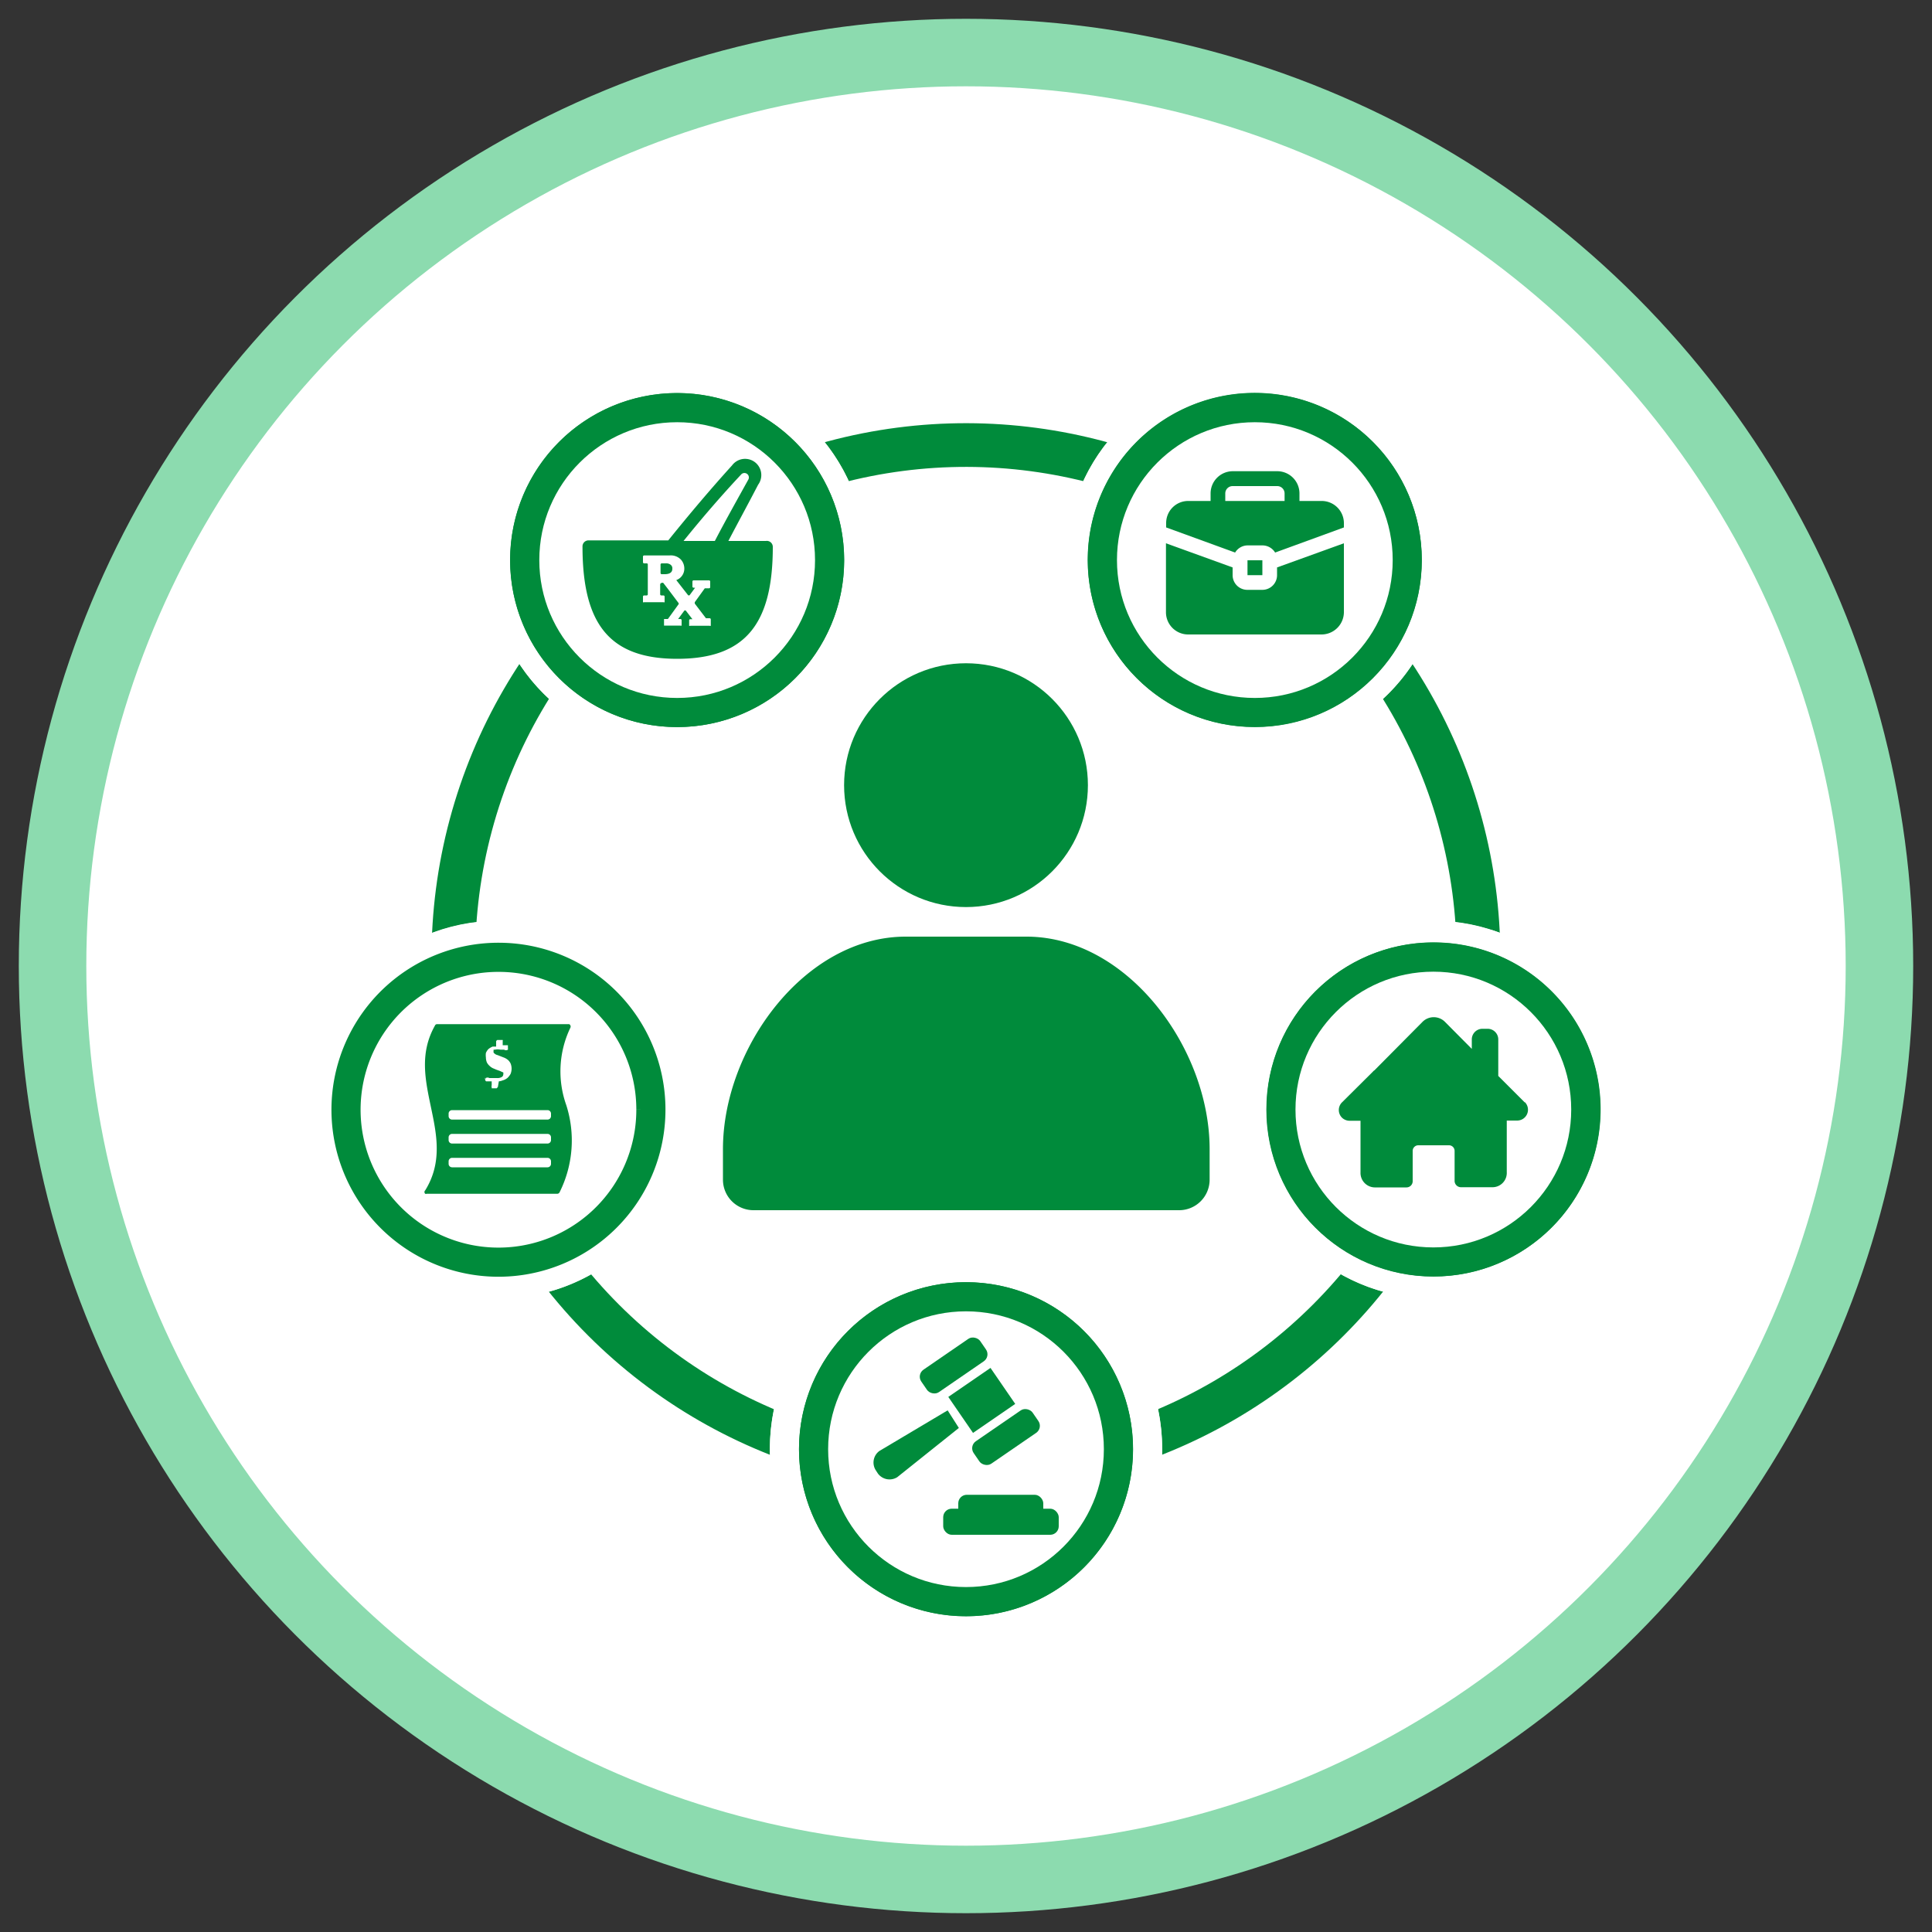
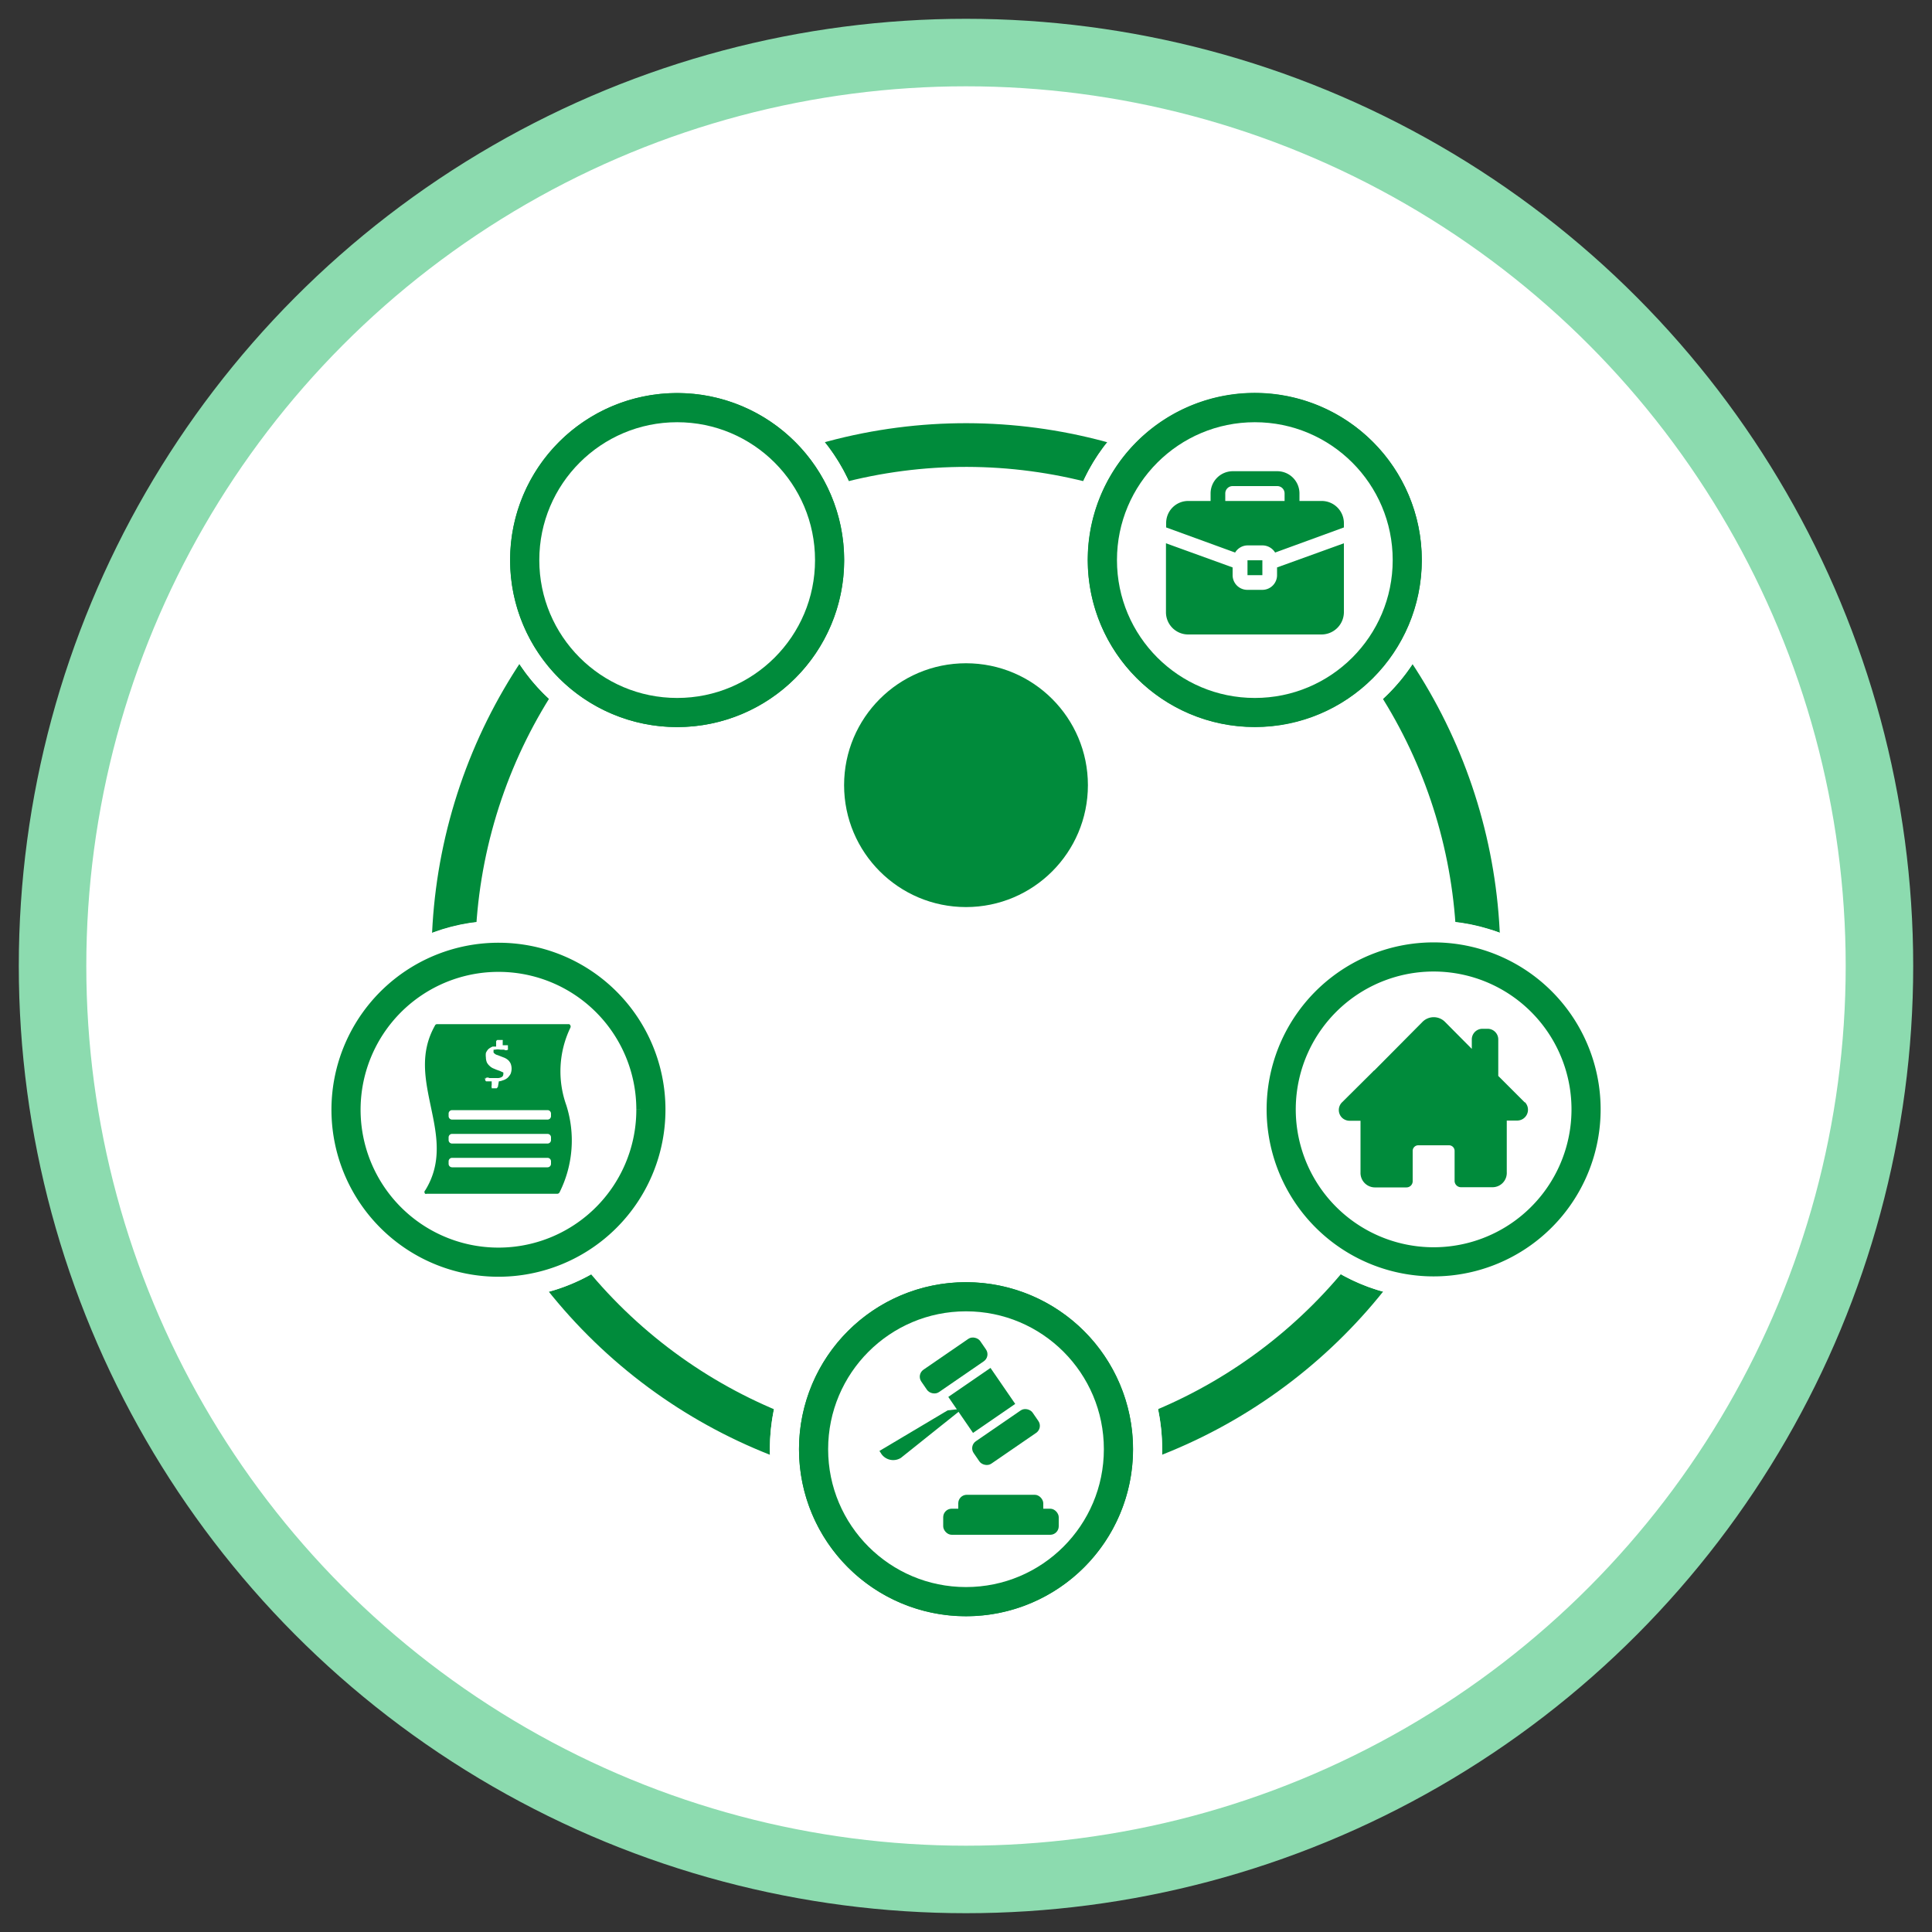
<svg xmlns="http://www.w3.org/2000/svg" id="Layer_1" data-name="Layer 1" viewBox="0 0 100 100">
  <rect x="0" y="0" width="100" height="100" fill="#333333" stroke="none" />
  <circle cx="50" cy="50" r="47.28" style="fill:#fff;stroke:#8cdbaf;stroke-miterlimit:10;stroke-width:3.494px" />
  <circle cx="50" cy="49.57" r="26.53" transform="translate(-20.41 49.87) rotate(-45)" style="fill:none;stroke:#008b3b;stroke-miterlimit:10;stroke-width:2.262px" />
  <path d="M52.44,67.51a7.89,7.89,0,1,1-9.94,5.06,7.88,7.88,0,0,1,9.94-5.06" style="fill:#008b3b;stroke:#fff;stroke-miterlimit:10;stroke-width:4.525px" />
  <circle cx="50" cy="75.01" r="7.89" style="fill:#008b3b;stroke:#fff;stroke-miterlimit:10;stroke-width:4.525px" />
  <path d="M28.24,49.93A7.89,7.89,0,1,1,18.31,55a7.89,7.89,0,0,1,9.93-5.06" style="fill:#008b3b;stroke:#fff;stroke-miterlimit:10;stroke-width:3.771px" />
  <circle cx="25.81" cy="57.43" r="7.89" style="fill:#008b3b;stroke:#fff;stroke-miterlimit:10;stroke-width:3.771px" />
  <path d="M37.49,21.49a7.89,7.89,0,1,1-9.94,5.06,7.9,7.9,0,0,1,9.94-5.06" style="fill:#008b3b;stroke:#fff;stroke-miterlimit:10;stroke-width:3.771px" />
  <circle cx="35.05" cy="28.99" r="7.89" style="fill:#008b3b;stroke:#fff;stroke-miterlimit:10;stroke-width:3.771px" />
  <path d="M67.39,21.49a7.89,7.89,0,1,1-9.94,5.06,7.89,7.89,0,0,1,9.94-5.06" style="fill:#008b3b;stroke:#fff;stroke-miterlimit:10;stroke-width:3.771px" />
  <circle cx="64.95" cy="28.99" r="7.89" style="fill:#008b3b;stroke:#fff;stroke-miterlimit:10;stroke-width:3.771px" />
  <path d="M76.63,49.93A7.89,7.89,0,1,1,66.69,55a7.89,7.89,0,0,1,9.94-5.06" style="fill:#008b3b;stroke:#fff;stroke-miterlimit:10;stroke-width:3.771px" />
  <circle cx="74.19" cy="57.43" r="7.89" style="fill:#008b3b;stroke:#fff;stroke-miterlimit:10;stroke-width:3.771px" />
  <path d="M52.44,67.51a7.89,7.89,0,1,1-9.94,5.06,7.88,7.88,0,0,1,9.94-5.06" style="fill:#fff;stroke:#008b3b;stroke-miterlimit:10;stroke-width:1.508px" />
  <circle cx="50" cy="75.01" r="7.89" style="fill:#fff;stroke:#008b3b;stroke-miterlimit:10;stroke-width:1.508px" />
  <rect x="49.6" y="77.37" width="4.4" height="1.76" rx="0.44" style="fill:#008b3b" />
  <rect x="48.82" y="78.09" width="5.98" height="1.35" rx="0.44" style="fill:#008b3b" />
  <rect x="49.49" y="71.35" width="2.65" height="2.26" transform="translate(-32.11 41.52) rotate(-34.49)" style="fill:#008b3b" />
  <rect x="47.51" y="69.97" width="3.7" height="1.41" rx="0.44" transform="translate(-31.35 40.39) rotate(-34.5)" style="fill:#008b3b" />
  <rect x="50.23" y="73.67" width="3.7" height="1.41" rx="0.44" transform="translate(-32.97 42.57) rotate(-34.49)" style="fill:#008b3b" />
-   <path d="M49.05,73,45.52,75.1a.74.74,0,0,0-.19,1l.11.17a.75.75,0,0,0,1,.19l3.19-2.55Z" style="fill:#008b3b" />
+   <path d="M49.05,73,45.52,75.1l.11.17a.75.75,0,0,0,1,.19l3.19-2.55Z" style="fill:#008b3b" />
  <path d="M67.81,52.8a7.89,7.89,0,1,1,1.75,11,7.89,7.89,0,0,1-1.75-11" style="fill:#fff;stroke:#008b3b;stroke-miterlimit:10;stroke-width:1.508px" />
-   <circle cx="74.19" cy="57.43" r="7.89" style="fill:#fff;stroke:#008b3b;stroke-miterlimit:10;stroke-width:1.508px" />
  <path d="M78.92,57.06,77.8,55.94v0l-.05-.05-.2-.2V53.8a.55.55,0,0,0-.55-.55h-.28a.55.55,0,0,0-.54.55v.49l-1.39-1.4a.82.82,0,0,0-1.16,0L71.14,55.4a.27.27,0,0,0-.08.07l-1.6,1.59a.56.56,0,0,0,0,.79.57.57,0,0,0,.42.16h.54v2.67a.75.75,0,0,0,.78.78h1.6a.32.32,0,0,0,.32-.32V59.57a.29.29,0,0,1,.29-.29H75a.29.29,0,0,1,.29.29v1.57h0a.33.33,0,0,0,.32.31h1.61a.74.74,0,0,0,.77-.78V58h.54a.56.56,0,0,0,.4-.95Z" style="fill:#008b3b" />
  <path d="M37.49,36.49a7.89,7.89,0,1,1,5.06-9.94,7.88,7.88,0,0,1-5.06,9.94" style="fill:#fff;stroke:#008b3b;stroke-miterlimit:10;stroke-width:1.508px" />
  <circle cx="35.05" cy="28.99" r="7.89" style="fill:#fff;stroke:#008b3b;stroke-miterlimit:10;stroke-width:1.508px" />
-   <path d="M39.64,28H37.7c.47-.9,1-1.87,1.54-2.91a.84.84,0,0,0-1.35-1c-1.08,1.19-2.18,2.49-3.3,3.88H30.46a.31.31,0,0,0-.31.31c0,3.95,1.34,5.82,4.9,5.82S40,32.26,40,28.31A.31.31,0,0,0,39.64,28Zm-2.85,4.39a.06.06,0,0,1-.06,0h-1a.06.06,0,0,1-.06,0v-.28a.06.06,0,0,1,.06-.06h.11l-.33-.43a.06.06,0,0,0-.1,0l-.31.42h.12a.06.06,0,0,1,.06.06v.28a.06.06,0,0,1-.06,0h-.85a0,0,0,0,1,0,0V32.1s0-.06,0-.06h.2a.05.05,0,0,0,0,0l.55-.76a.06.06,0,0,0,0-.07l-.55-.73h0l-.24-.31a.09.09,0,0,0-.07,0,.09.09,0,0,0-.09.09v.5a.06.06,0,0,0,.06.06h.11a.06.06,0,0,1,.06.06v.29a.06.06,0,0,1-.06,0h-1a.06.06,0,0,1-.06,0v-.29a.06.06,0,0,1,.06-.06h.14a.06.06,0,0,0,.05-.06V29.22s0-.06-.05-.06h-.14a.06.06,0,0,1-.06-.06v-.29a.06.06,0,0,1,.06-.06h1.31a.73.73,0,0,1,.59.21.69.69,0,0,1,.18.46.63.63,0,0,1-.4.6H35l.61.78a.06.06,0,0,0,.09,0l.28-.38h-.08a.06.06,0,0,1-.06-.06V30.1a.06.06,0,0,1,.06-.06h.8a.06.06,0,0,1,.06.06v.29a.06.06,0,0,1-.06.06h-.17l-.05,0-.52.72s0,0,0,.07l.58.76,0,0h.19a.06.06,0,0,1,.06.06ZM35.38,28q1.5-1.86,3-3.46a.23.23,0,0,1,.36.27C38.08,26,37.52,27,37,28Zm-.92,1.16h-.21a.06.06,0,0,0-.06.06v.44a.06.06,0,0,0,.06.06h.15c.27,0,.4-.1.4-.28a.23.23,0,0,0-.09-.21A.37.37,0,0,0,34.46,29.16Z" style="fill:#008b3b" />
  <path d="M58.57,33.63a7.89,7.89,0,1,1,11,1.74,7.89,7.89,0,0,1-11-1.74" style="fill:#fff;stroke:#008b3b;stroke-miterlimit:10;stroke-width:1.508px" />
  <circle cx="64.95" cy="28.99" r="7.89" style="fill:#fff;stroke:#008b3b;stroke-miterlimit:10;stroke-width:1.508px" />
  <path d="M66.1,29.37l3.46-1.25v3.56a1.16,1.16,0,0,1-1.15,1.16H61.5a1.15,1.15,0,0,1-1.15-1.16V28.12l3.45,1.25v.4a.76.76,0,0,0,.77.76h.77a.76.76,0,0,0,.76-.76Zm3.46-2.29v.22L66,28.6a.77.77,0,0,0-.65-.37h-.77a.76.76,0,0,0-.65.37l-3.57-1.3v-.22a1.14,1.14,0,0,1,1.15-1.15h1.15v-.39a1.15,1.15,0,0,1,1.15-1.15h2.3a1.15,1.15,0,0,1,1.15,1.15v.39h1.16A1.15,1.15,0,0,1,69.56,27.08Zm-6.14-1.15h3.07v-.39a.38.38,0,0,0-.39-.38H63.8a.38.38,0,0,0-.38.38ZM65.34,29h-.77v.77h.77Z" style="fill:#008b3b" />
  <path d="M33.69,57.43a7.89,7.89,0,1,1-7.88-7.88,7.88,7.88,0,0,1,7.88,7.88" style="fill:#fff;stroke:#008b3b;stroke-miterlimit:10;stroke-width:1.508px" />
  <path d="M29.31,57.2a5.21,5.21,0,0,1,.21-4,.14.14,0,0,0-.06-.19H22.63a.12.12,0,0,0-.12.08c-.8,1.42-.5,2.8-.21,4.19s.62,2.86-.29,4.33a.12.12,0,0,0,0,.18.09.09,0,0,0,.07,0h6.76a.14.14,0,0,0,.13-.09A6,6,0,0,0,29.31,57.2Zm-4.17-1.33a.64.64,0,0,1,0-.07v0l0,0a.19.19,0,0,1,.19,0l.09,0,.13,0,.17,0a.43.43,0,0,0,.26-.06.16.16,0,0,0,.07-.14.2.2,0,0,0,0-.09L26,55.49l-.13-.06-.17-.06-.19-.08a.66.66,0,0,1-.17-.12.62.62,0,0,1-.14-.18.71.71,0,0,1-.05-.26.85.85,0,0,1,0-.23.69.69,0,0,1,.13-.2.91.91,0,0,1,.22-.13l.18,0,0-.27a.13.13,0,0,1,.06-.07l.07,0h.13l.08,0,0,0,0,0a.13.13,0,0,1,0,.06l0,.21.09,0,.1,0,.08,0s0,0,0,.05l0,0s0,0,0,0v.11a.14.14,0,0,1,0,.07v0l0,0a.18.18,0,0,1-.2,0l-.08,0-.11,0a.66.66,0,0,0-.28,0l-.07,0s0,0,0,0a.15.15,0,0,0,0,.07.11.11,0,0,0,0,.08.23.23,0,0,0,.07.07.31.31,0,0,0,.13.06l.18.07.18.07a.76.76,0,0,1,.19.12.59.59,0,0,1,.13.18.72.72,0,0,1,.05.27.75.75,0,0,1-.05.26.83.83,0,0,1-.16.21.66.66,0,0,1-.25.13.65.65,0,0,1-.2.05l-.05.29s0,0-.06.07h-.26l0,0,0-.06a.1.1,0,0,1,0-.09l0-.21h0l-.12,0-.1,0-.07,0a.14.14,0,0,1-.05-.1.22.22,0,0,1,0-.09Zm3.38,4.37a.18.18,0,0,1-.18.18H23.4a.18.18,0,0,1-.18-.18v-.13a.18.18,0,0,1,.18-.18h4.94a.18.18,0,0,1,.18.18Zm0-1.24a.18.18,0,0,1-.18.19H23.4a.18.18,0,0,1-.18-.19v-.12a.18.18,0,0,1,.18-.19h4.94a.18.18,0,0,1,.18.19Zm0-1.23a.18.18,0,0,1-.18.18H23.4a.18.18,0,0,1-.18-.18v-.13a.18.18,0,0,1,.18-.18h4.94a.18.18,0,0,1,.18.18Z" style="fill:#008b3b" />
  <circle cx="50" cy="40.64" r="6.31" style="fill:#008b3b" />
-   <path d="M62.61,59.48v1.58A1.58,1.58,0,0,1,61,62.64H39a1.58,1.58,0,0,1-1.58-1.58V59.48c0-5.22,4.23-11,9.46-11h6.3C58.38,48.52,62.61,54.26,62.61,59.48Z" style="fill:#008b3b" />
</svg>